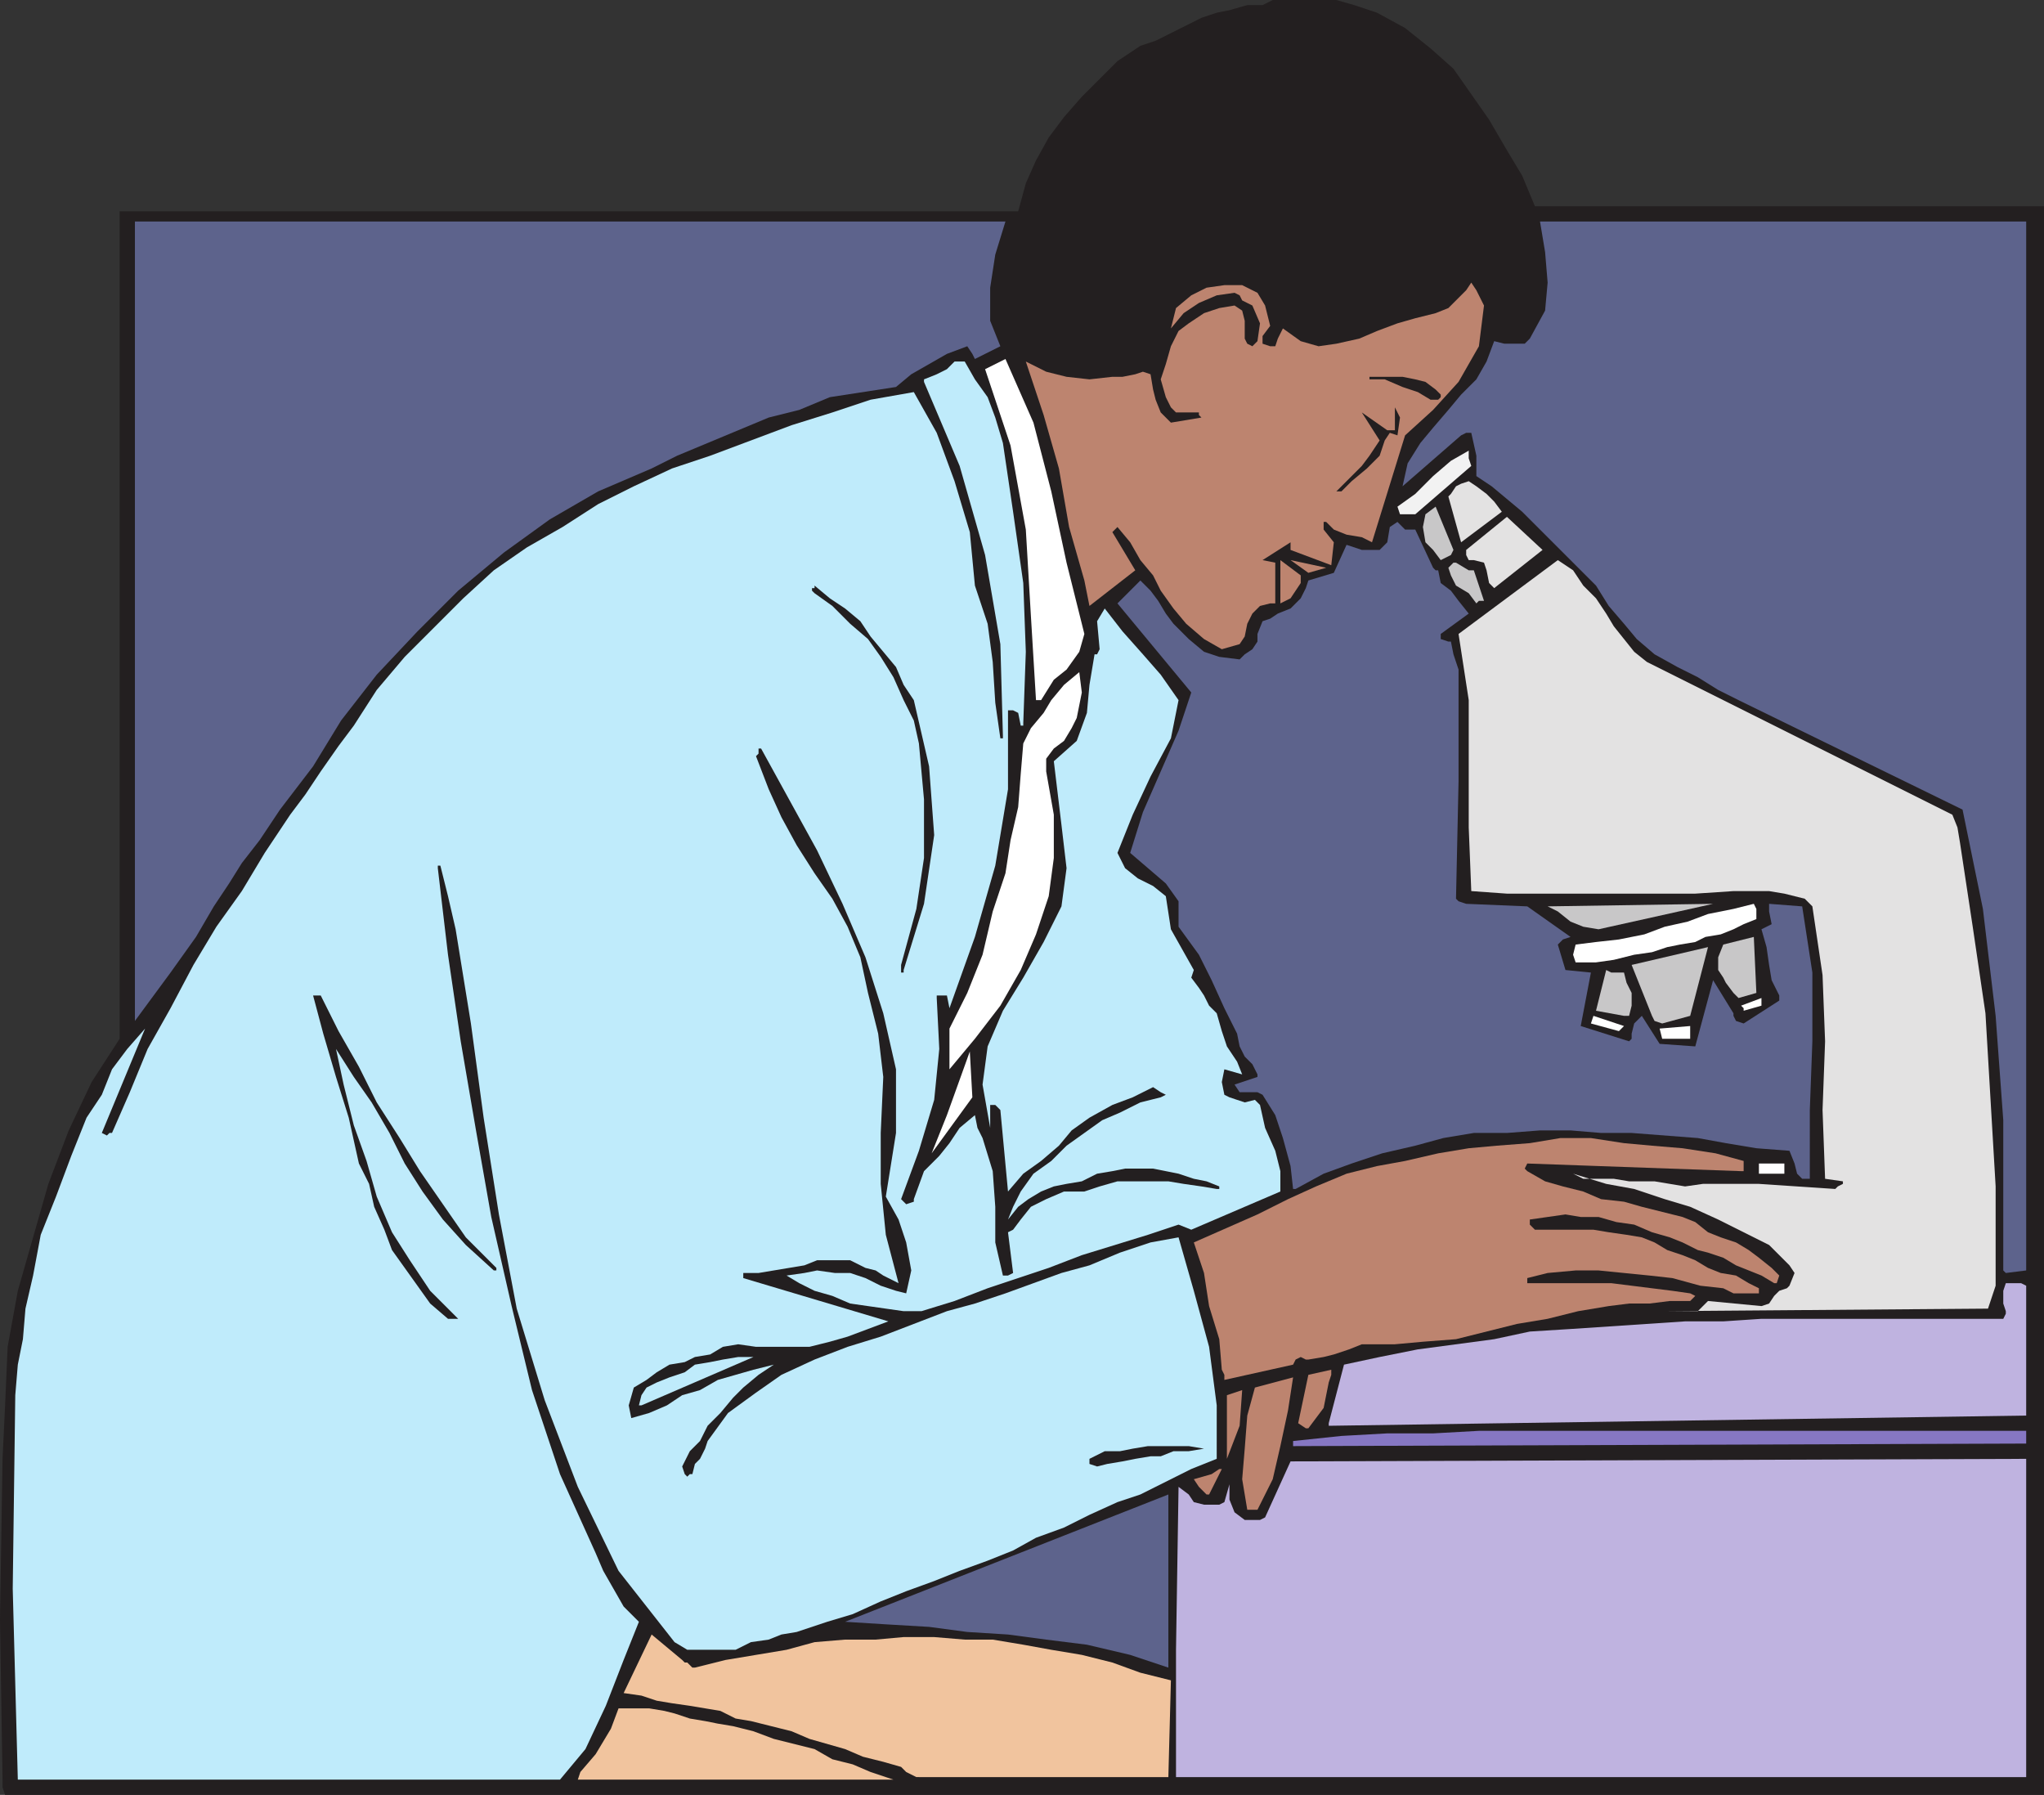
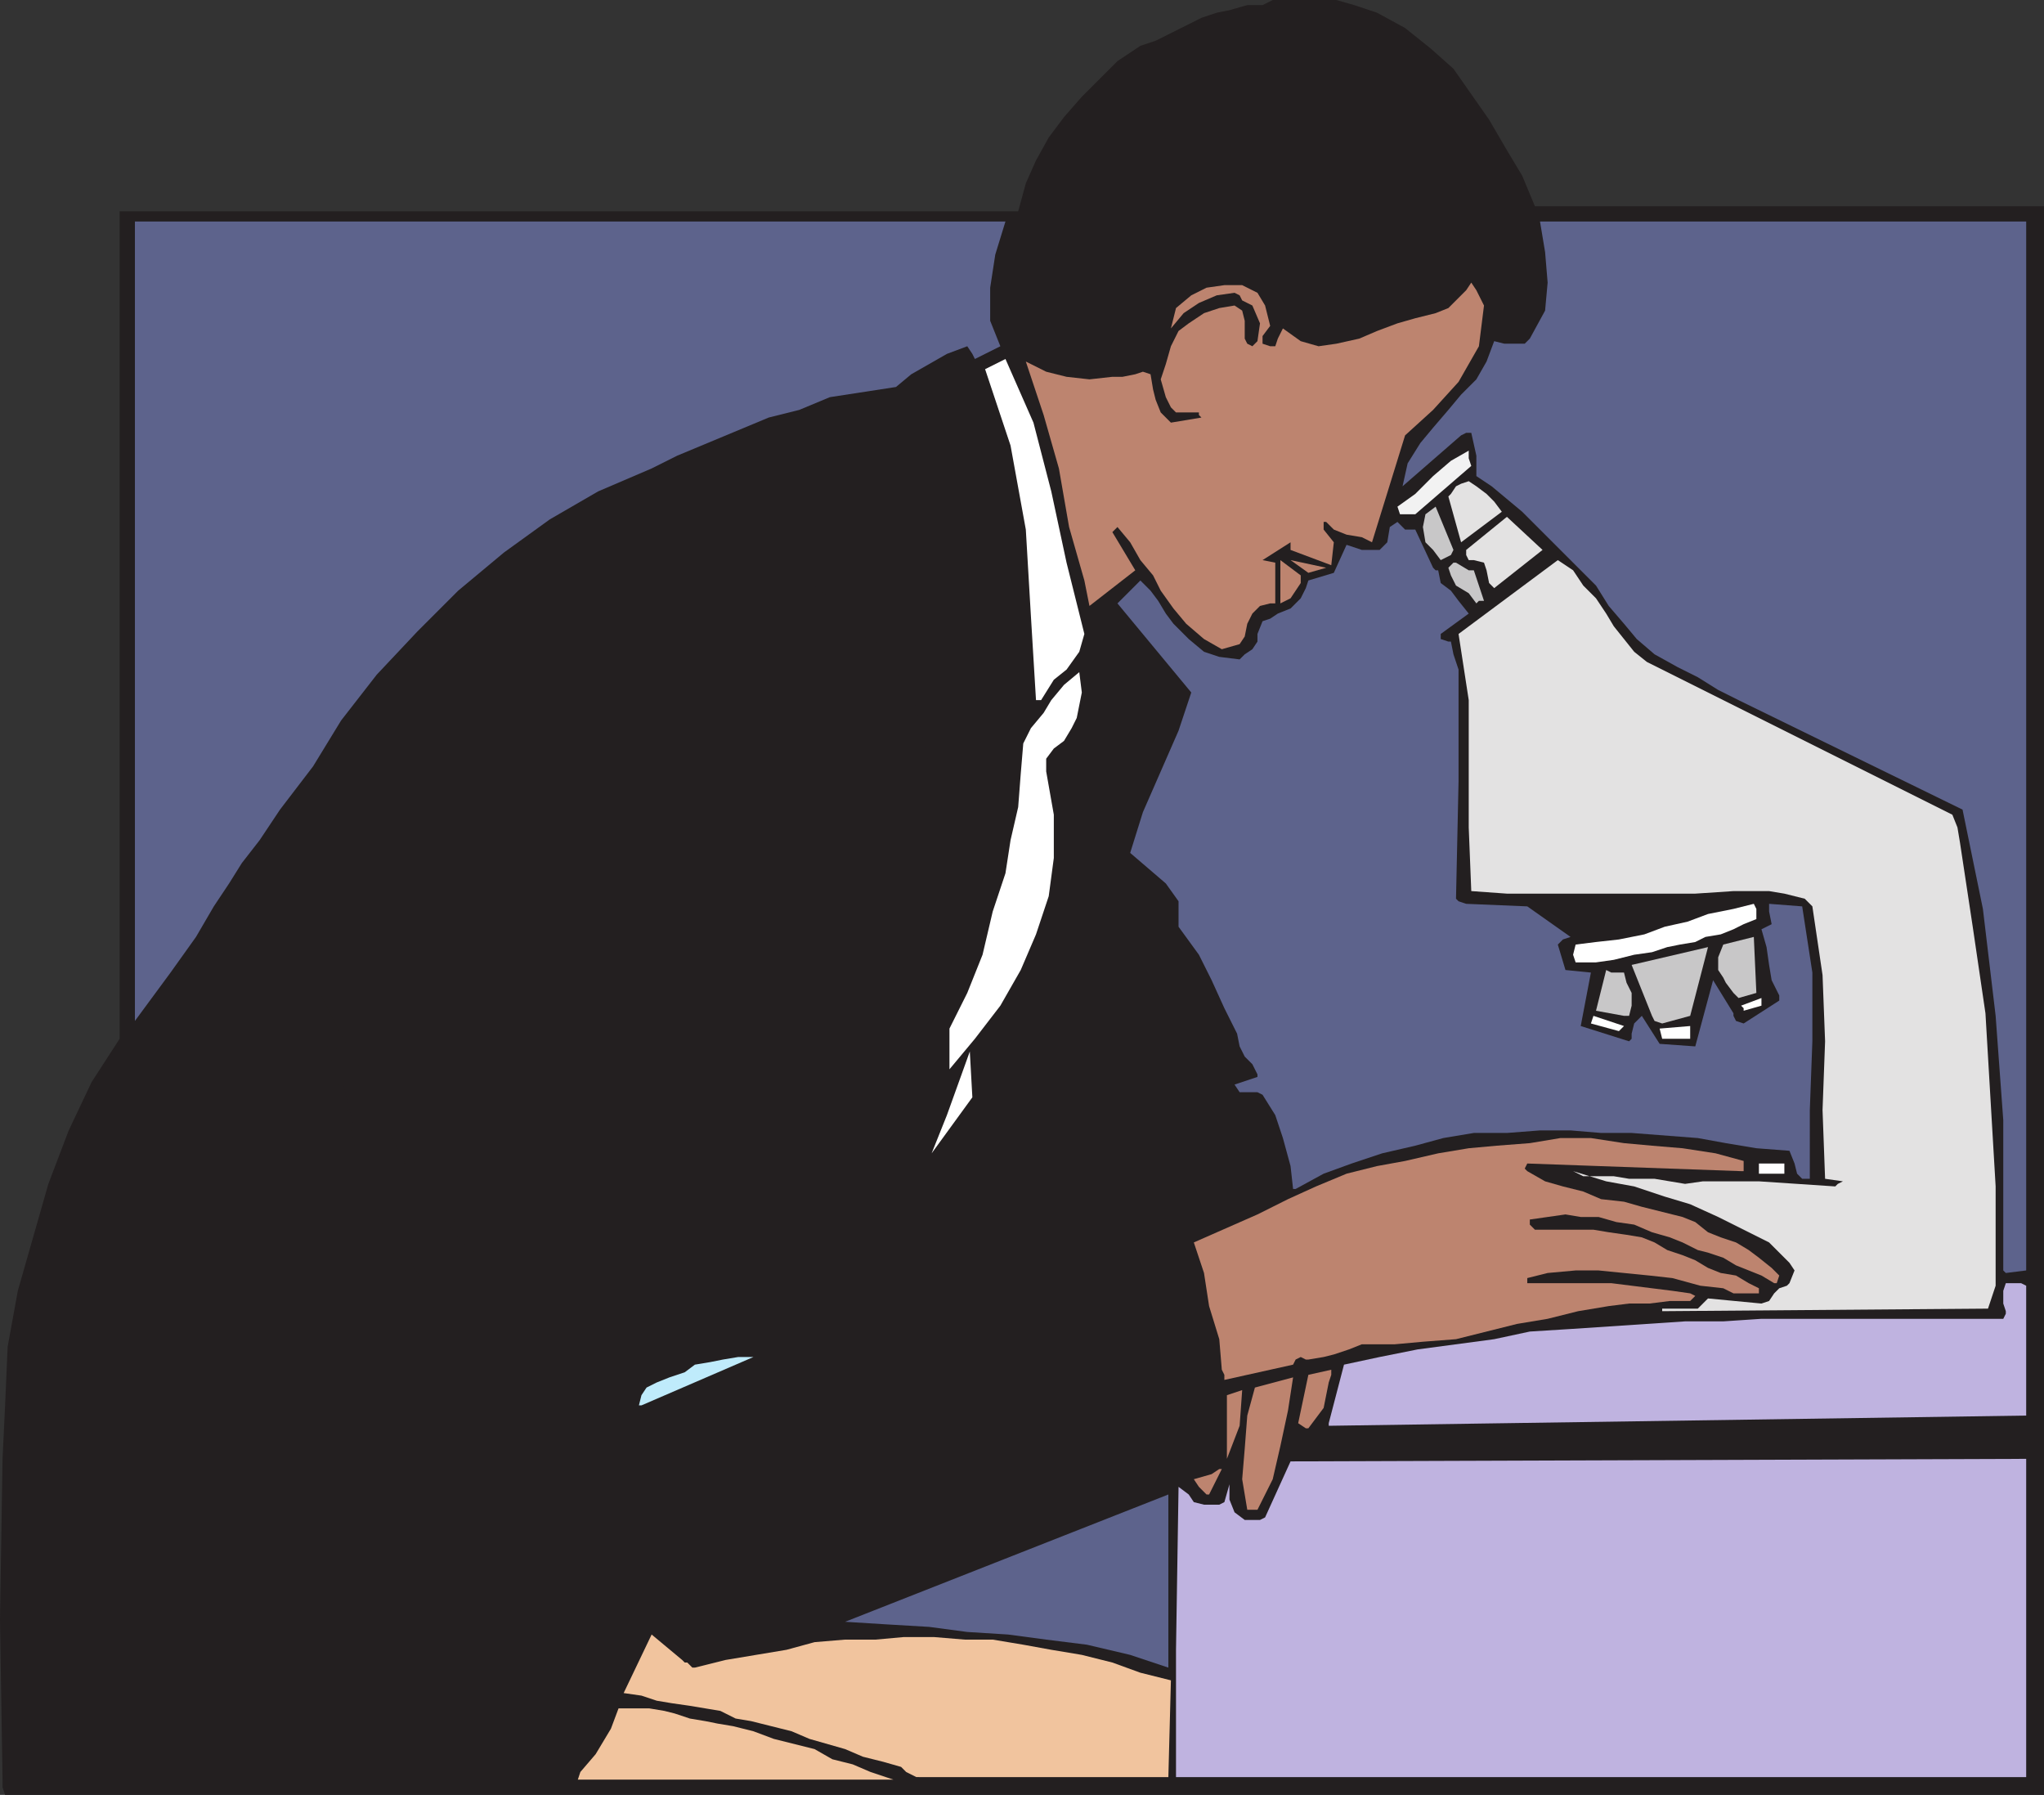
<svg xmlns="http://www.w3.org/2000/svg" width="602.25" height="528.75">
  <rect width="100%" height="100%" fill="#333333" stroke="none" />
  <path fill="#231f20" fill-rule="evenodd" d="M1.5 528.75h600.75v-468h-150l-3.75-9-4.5-7.5-5.25-9-10.5-15-6.75-6-7.5-6-8.25-4.5L399 1.5 393.75 0H375l-3 1.5h-4.5L362.25 3l-3.75.75-4.5 1.5L340.5 12l-4.5 1.5-6.75 4.5-10.5 10.5-5.25 6-4.5 6-3.75 6.75-3 6.75-2.25 8.25H35.25V306L27 318.75 20.25 333l-6 15.75-9 31.5-3 16.5L1.5 414l-.75 15.75L0 477l.75 47.25v2.25l.75 2.25" />
-   <path fill="#bfebfb" fill-rule="evenodd" d="m165 524.25 7.5-9 6-12.75 5.25-13.5 4.5-11.25-4.5-4.5-6-10.5-2.25-5.25-10.5-23.25-8.25-24.75-6-24.75-6-26.25-4.5-25.5-4.5-26.25-3.75-25.5-3-25.5V255h.75l2.25 9 2.25 9.75 4.5 27.75 3.75 27.75 4.5 28.5 5.25 27.75 8.25 27 9.75 25.5 12 24.75 16.5 21 3.75 2.25h14.25l4.5-2.25 5.25-.75 3.75-1.5 4.5-.75 9-3 7.5-2.25 8.25-3.75 7.5-3 8.25-3 7.5-3 8.25-3 7.5-3 6.75-3.75 8.25-3 7.5-3.75 8.25-3.75 6.75-2.25 15-7.5 7.5-3V414l-2.25-17.25-4.5-16.5-4.5-15.75L339 366l-9 3-9 3.75-8.25 2.25-16.5 6-9 3-8.25 2.25-19.5 7.5-9.75 3-9.75 3.75-9.75 4.5-7.5 5.25-8.25 6-6 8.25-.75 2.25-1.5 3-1.5 1.5-.75 3h-.75l-.75.75-.75-.75L201 432l2.25-4.5 3-3 2.25-4.5 3.75-3.75 3.75-4.5 3-3 4.5-3.75 4.5-3-6 1.5-10.5 3-5.25 3L201 411l-4.5 3-5.25 2.25-5.25 1.5-.75-3.75 1.5-5.25 3.75-2.25 3-2.25 3.75-2.25 4.5-.75 3-1.5 4.5-.75 3.75-2.25 4.5-.75 5.25.75h15.75l6-1.5 5.25-1.5 12-4.5L219 376.5V375h4.5l13.5-2.25 3.75-1.5h9.75l4.5 2.25 3 .75 2.25 1.5 4.5 2.25-3.75-14.25-1.5-15v-15l.75-16.5-1.5-12.75-3-12-2.25-10.5-3.75-9-4.5-8.25-5.25-7.5-5.25-8.25-4.5-8.25-3.75-8.25-3.75-9.75.75-.75v-1.5h.75l16.5 30 7.5 15.75L255 282l5.25 16.5L264 315v18.75l-3 18.75 3.75 6.75L267 366l1.5 8.25L267 381l-3-.75-4.5-1.5-4.5-2.25-4.5-1.5H246l-5.25-.75-3.75.75-5.25.75 3.75 2.25 4.5 2.25 5.25 1.5 5.25 2.25 15.75 2.25h5.25l9.75-3 9.75-3.75 18-6 9.75-3.75 19.5-6 9-3 3.75 1.5L377.25 351v-6l-1.5-6-3-6.75-1.5-6.75-1.5-1.5-3 .75-4.5-1.5-1.5-.75-.75-3.75.75-3.75 5.25 1.5-1.5-3.75-3-4.5-1.5-4.5-1.5-5.25-2.25-2.25-1.5-3-1.5-2.25-2.25-3 .75-2.25-6.75-12-1.5-9.75-3.75-3-4.5-2.25-3.75-3-2.25-4.5 4.5-11.25 5.25-11.25 6-11.25 2.25-11.25-5.25-7.5-5.25-6-6-6.75-5.25-6.75-2.25 3.75.75 8.25-.75 1.5h-.75l-1.5 9-.75 8.25-3 8.25-6.75 6 2.25 18.75 1.5 12.75-1.5 11.25-5.25 10.5-6 10.5-6 9.75-4.5 10.5-1.5 11.25 2.25 12.75v-6.75h1.5l1.5 1.5 2.25 24 4.5-5.25 5.25-3.75 5.25-4.5 3.75-4.5 5.25-3.75 6.75-3.75 6-2.25 6-3 2.25 1.5 1.5.75-1.5.75-6 1.5-6 3-5.25 2.25-10.5 7.5-4.5 4.5-5.25 3.75-3.75 5.25-2.25 4.5-1.5 3.75 3-3.75 3-2.25 3.75-2.25 3.75-1.5 3.75-.75 4.5-.75 4.5-2.25 4.5-.75 3.75-.75h8.25l7.5 1.5 4.5 1.5 3.75.75 3.75 1.5v.75h-.75l-4.5-.75-5.25-.75-4.5-.75h-15l-5.25 1.5-4.5 1.5h-6l-5.25 2.25-4.5 2.25-3 3.75-2.25 3-1.5.75 1.5 12-1.5.75h-1.5l-2.25-9.75v-10.5l-.75-10.5-3-9.75-1.5-3-.75-3.75-4.5 3.75-3 4.5-3 3.75-4.5 4.5-3 8.25v.75l-2.25.75-1.5-1.5 5.25-14.25 4.5-15 1.5-15-.75-15v-.75h3l.75 3.75 7.5-21 6-21 3.75-22.5v-23.25h1.5l1.5.75.75 3.75h.75V213l.75-21-.75-20.25-3-21-3-20.25-2.25-7.5-2.25-6-3.75-5.25-3-5.25h-3l-2.25 2.25-3 1.5-3.75 1.5v.75l10.5 24.75 7.5 26.25 4.5 26.25.75 27v.75h-.75l-1.5-10.5-.75-12-1.5-11.25-3.75-11.25-1.5-15.75-4.5-15L276 127.5l-6.75-12-12.75 2.25-11.25 3.75-12 3.75-24 9L198 138l-11.25 5.25-10.5 5.25-10.5 6.75-10.5 6-9.75 6.75-9 8.25-17.25 17.25-8.25 9.75-6.75 10.5-4.5 6-5.25 7.5L90 234l-4.5 6-7.5 11.25-6.75 11.25-7.5 10.5L57 284.25 50.25 297l-6.75 12-5.25 12.75-5.25 12h-.75l-.75.75-1.5-.75L42.75 303l-5.25 6-4.5 6-3 7.5-4.5 6.75L21 340.5l-4.5 12-4.5 11.25-2.25 12-2.25 9.75-.75 9-1.5 7.5-.75 9-.75 57 1.5 56.25H165" />
  <path fill="#f1c49e" fill-rule="evenodd" d="M170.25 524.25h93L256.5 522l-5.25-2.25-6-1.5-5.25-3-12-3-6-2.25-6-1.5-4.5-.75-3.75-.75-4.5-.75-4.5-1.5-3-.75-4.5-.75h-9l-2.25 6-4.5 7.5L171 522l-.75 2.25m100.5-.75h73.5L345 495l-9-2.25-8.25-3-9-2.25-9-1.5-8.25-1.5-9-1.5h-8.25l-9-.75h-9L258 483h-9l-9 .75-8.25 2.25-18 3-9 2.25H204l-1.5-1.5h-.75L201 489l-9-7.5-8.25 17.25 5.25.75 4.5 1.5 4.5.75 5.25.75 9 1.5 4.5 2.25 4.5.75 12 3 5.25 2.25 10.5 3 5.25 2.25 6 1.5 5.25 1.5 1.5 1.5 3 1.5h.75" />
  <path fill="#bfb3e0" fill-rule="evenodd" d="M346.5 523.5H597v-93.75l-216.75.75-7.5 16.5-1.5.75h-4.5l-3-2.25-1.5-3.75v-4.5l-1.5 5.25-1.5.75h-4.5l-3-.75-1.5-2.25-3-2.25-.75 48v37.5" />
  <path fill="#5d638c" fill-rule="evenodd" d="M344.25 491.25v-51L249 477.75l12 .75 12.75.75 11.25 1.5 12 .75 11.25 1.5 12 1.5 12.75 3 11.25 3.75" />
  <path fill="#bd846f" fill-rule="evenodd" d="M369 444.75h1.5l4.5-9 2.25-9.75 2.25-10.5 1.5-9.75-11.25 3-2.25 8.25-.75 9.75-.75 9 1.5 9h1.5m-13.5-4.5h.75l3.75-7.5h-.75l-2.25 1.5-5.25 1.5 1.5 2.25 2.25 2.25" />
  <path fill="#231f20" fill-rule="evenodd" d="m323.25 432 3-.75 4.5-.75 3.75-.75 4.5-.75h3l3.75-1.5h4.5l4.5-.75-4.5-.75h-12l-4.5.75-3.75.75h-4.5l-4.5 2.25v1.5l2.25.75" />
-   <path fill="#8677c3" fill-rule="evenodd" d="m381.75 426 215.25-.75v-3.75H435.75l-13.5.75h-13.5l-13.5.75-14.25 1.5v1.5h.75" />
  <path fill="#bd846f" fill-rule="evenodd" d="m361.5 429.75 3.75-9.75.75-10.5-4.5 1.5v18.75m24-9 4.5-6 1.5-7.5.75-2.25v-1.5l-6.75 1.5-3 14.25 2.25 1.5h.75" />
  <path fill="#bfb3e0" fill-rule="evenodd" d="M392.25 420 597 417v-38.25l-1.5-.75H591l-.75 2.25V384l.75 2.25v.75l-.75 1.5H519l-11.25.75H496.5l-33.75 2.25-12 .75-10.5 2.25-22.5 3-11.25 2.25L396 402l-4.5 17.25v.75h.75" />
  <path fill="#bfebfb" fill-rule="evenodd" d="m189 414 33-14.25h-4.5l-4.5.75-3.75.75-4.5.75-3 2.25-4.5 1.5-3.75 1.5-3 1.5L189 411l-.75 3h.75" />
  <path fill="#bd846f" fill-rule="evenodd" d="M360.75 406.5 381 402l.75-1.5 1.5-.75 1.5.75h.75l4.5-.75 3-.75 4.5-1.5 3.75-1.5H411l8.25-.75 9.75-.75 18-4.5 9-1.5 9-2.25 9-1.5 6-.75h6l6-.75h6l1.5-1.5-1.5-.75-5.25-.75-18-2.25H450v-1.5l6-1.5 8.25-.75H471l15 1.5 6.75.75 8.25 2.25 6.75.75 3 1.5h7.5v-1.5l-3-1.5-3.75-2.25-4.5-.75-3.75-1.5-3.75-2.25-3.75-1.5-4.5-1.5-3.75-2.25-3.75-1.5-4.5-.75L474 363l-4.5-.75h-17.25l-1.5-1.5v-1.5l10.5-1.5 4.5.75H471l5.25 1.5 5.25.75 5.25 2.25 5.25 1.5 3.75 1.5 4.5 2.25 3 .75 4.5 1.5 3.75 2.25 7.5 3 3.75 2.25h.75l.75-2.25-2.25-2.25-3.75-3-3-2.25-3.75-2.25-4.5-1.5-3.75-1.5-3.75-3-3.75-1.5-12-3-5.25-1.5-6.75-.75-5.25-2.25-6-1.5-5.25-1.5-5.25-3-.75-.75.75-1.5 63 2.25h.75v-3l-8.25-2.25-9.75-1.5-9-.75-8.25-.75-9.75-1.5h-9l-9 1.5-9.75.75-8.25.75-9 1.5L414 342l-8.25 1.5-9 2.25-9 3.75-8.25 3.75-9 4.5-18.75 8.25 3 9 1.5 9.75 3 9.75.75 9 .75 1.5v1.5" />
  <path fill="#231f20" fill-rule="evenodd" d="M132 388.5h3l-8.25-8.25-6-9-5.25-8.25-4.5-10.5-3-10.5-3.75-10.5-3-12L99 309l5.25 8.25 5.25 7.5 5.25 9 4.5 9 5.25 8.25 6 8.25 6.75 7.5 8.25 7.5h.75v-.75l-9-9-13.5-19.5-6-9.75-6.75-10.5-5.25-10.5-6-10.5-5.25-10.5h-2.25l3 11.25L99 317.25l3.75 12 3 13.5 3 6 1.5 6.75 3 6.75 2.25 6L126.75 384l5.25 4.5" />
-   <path fill="#e3e2e2" fill-rule="evenodd" d="m489.75 386.25 96-.75 2.25-6.75V349.5l-3-51-3.75-25.5-3.75-24.75-.75-4.5-1.5-3.75-90-45-3.75-3-6-7.5-2.25-3.75-3-4.5-3.75-3.75-3-4.5-4.5-3-29.25 21.75 3 19.5v37.5l.75 18.75 10.5.75h55.5l11.25-.75h10.5l4.5.75 6 1.5L534 267l3 20.25.75 19.5L537 327l.75 20.25 5.25.75v.75l-1.5.75-.75.75-22.5-1.5h-16.5l-5.25.75-9-1.5H480l-4.5-.75h-9l-3-1.5 9.75 3 8.25 1.5 9 3 7.5 2.25 8.25 3.75 15 7.5 6 6 1.5 2.25-1.5 3.75-.75.75-2.25.75-1.5 1.5-1.5 2.25-2.25.75-15.75-1.5-3 3h-10.5" />
+   <path fill="#e3e2e2" fill-rule="evenodd" d="m489.75 386.25 96-.75 2.25-6.75V349.5l-3-51-3.75-25.5-3.75-24.75-.75-4.5-1.5-3.75-90-45-3.75-3-6-7.5-2.25-3.75-3-4.5-3.75-3.75-3-4.5-4.5-3-29.25 21.75 3 19.5v37.5l.75 18.75 10.5.75h55.5l11.25-.75h10.5l4.5.75 6 1.5L534 267l3 20.25.75 19.5L537 327l.75 20.25 5.25.75l-1.5.75-.75.75-22.5-1.5h-16.5l-5.25.75-9-1.5H480l-4.5-.75h-9l-3-1.5 9.75 3 8.25 1.5 9 3 7.5 2.25 8.25 3.75 15 7.5 6 6 1.5 2.25-1.5 3.75-.75.75-2.25.75-1.5 1.5-1.5 2.25-2.25.75-15.75-1.5-3 3h-10.5" />
  <path fill="#5d638c" fill-rule="evenodd" d="m591 375 6-.75v-309H453.75l1.5 9 .75 9-.75 8.25-4.5 8.25-1.5 1.5h-6l-3-.75-2.25 6-3 5.25-4.5 4.5-3.75 4.5-4.5 5.25-3.75 4.5-3.75 6-1.5 6.75 17.25-15 1.5-.75h1.5l1.5 6.75v6l4.5 3 9 7.5 21.75 21.75 3.75 6 4.5 5.25 3.75 4.5 5.25 4.5 6.75 3.75 6 3 6 3.75 6 3 66 32.25 6 29.25 3.75 31.5 2.25 30.75v44.25l.75.75" />
  <path fill="#5d638c" fill-rule="evenodd" d="m381.75 350.25 8.25-4.5 8.25-3 9-3 9.75-2.25 8.25-2.25 9-1.5H444l9.75-.75h9l9 .75h9l19.5 1.5 8.25 1.5 9 1.5 9.75.75 1.5 3.75.75 3 1.5 1.5h2.25V327l.75-20.25V286.5l-3-19.5-9.75-.75v2.25l.75 3.75-3 1.5 1.5 5.25.75 5.25.75 4.5 2.25 4.5v1.5l-10.5 6.75-2.25-.75-.75-1.5v-.75l-6-9.75-5.25 19.5-10.5-.75-5.25-8.25-2.25 2.25-.75 3v1.5l-.75.75-14.25-4.5 3-15.75-7.5-.75-2.25-7.5 1.5-1.5 2.25-.75-12.75-9-18-.75-2.25-.75-.75-.75.75-34.5v-33l-1.5-4.5-.75-3.75h-.75l-2.25-.75v-1.5l8.25-6-3-3.75-2.25-3-3-2.25-.75-3.75H423l-.75-.75L417 156h-3l-2.25-2.25-2.25 1.5-.75 4.5-2.25 2.25h-5.25l-4.5-1.5-3.75 8.25-7.5 2.25-.75 2.25-1.5 3-3 3-3.75 1.5-2.25 1.5-2.25.75-1.5 3.75V189l-1.5 2.25-2.25 1.5-1.5 1.5-6-.75-4.5-1.5-4.5-3.75-4.5-4.5-2.25-3-2.25-3.75-2.25-3-3-3-6.75 6.75L351 204l-3.75 11.25-10.5 24-3.75 12 10.5 9 3.75 5.25v7.5l6 8.25 3.75 7.5 3.75 8.25 3.75 7.5.75 3.75 1.5 3 2.25 2.25 1.5 3v.75l-6.75 2.25 1.5 2.25h5.25l1.5.75 3.75 6 2.25 6.75 2.25 8.25.75 6.75h.75" />
  <path fill="#fff" fill-rule="evenodd" d="M518.25 345.75h7.5v-3h-7.5v3m-243.75-6 12-16.5-.75-13.5L279 328.5l-4.5 11.25m5.25-24.75 7.5-9 7.5-9.75 6-10.5 4.5-10.5L309 264l1.5-11.25V240l-2.25-12.75v-3.75l2.25-3 3-2.25 2.25-3.75 1.5-3 1.5-7.5-.75-6-4.5 3.75-3.75 4.5-2.25 3.75-3.75 4.5-2.25 4.5-.75 9-.75 9.75-2.25 9.75-1.5 9.75-3.75 11.25-3 12.75-4.5 11.25-5.25 10.5v12m210-9H498v-3.75l-9 .75.75 3M477 303.75l1.5-1.5-9-3-.75 2.25 8.25 2.25" />
  <path fill="#5d638c" fill-rule="evenodd" d="m92.25 225.75 8.25-13.5 10.5-13.5L123 186l12-12 13.5-11.25L162 153l14.25-8.25L192 138l7.5-3.75 27-11.25 9-2.25 9-3.75 19.5-3 4.5-3.75 10.5-6 6-2.25 1.5 2.25.75 1.5 7.5-3.75-3-7.5v-9.75l1.5-9.75 3-9.75H39.75v235.5l10.5-14.25 7.5-10.5 5.25-9 4.5-6.75 3.75-6 5.25-6.75 6-9 9.75-12.75" />
  <path fill="#c8c7c8" fill-rule="evenodd" d="m489.75 301.5 8.25-2.25 5.25-20.25-22.5 5.25 6 15 .75 1.5 2.25.75m-11.25-2.25h1.5l.75-3v-3.75l-1.5-3-.75-3h-3.75l-1.5-.75-3 12 8.25 1.5" />
  <path fill="#fff" fill-rule="evenodd" d="m513.75 297.75 5.25-1.5V294l-6 2.25.75.75v.75" />
  <path fill="#c8c7c8" fill-rule="evenodd" d="m512.25 294 5.25-1.5-.75-16.5-9 2.25-1.5 3.75v3.75l1.5 2.25.75 1.5 2.25 3 1.5 1.5" />
  <path fill="#231f20" fill-rule="evenodd" d="m266.25 285.75 6-19.5 3-20.25-1.5-20.25-4.5-19.5-3-4.5-2.25-5.25-7.5-9-3-4.5-4.5-3.75-4.5-3-4.5-3.75v.75h-.75v.75l.75.75 5.25 3.75 5.25 5.25 5.25 4.5 3.75 5.25 3.75 6 3 6.75 3 6 1.5 6.75 1.5 16.5v17.25l-2.25 15-4.5 16.5v2.25h.75v-.75" />
  <path fill="#fff" fill-rule="evenodd" d="M465 283.5h5.25l5.25-.75 6-1.5 5.25-.75 4.5-1.5 3.75-.75 4.5-.75 3-1.5 4.5-.75 3.75-1.5 3-1.5 3.75-1.5v-3l-.75-1.5-6 1.5-7.5 1.5-6 2.25-6.75 1.5-6 2.25-7.5 1.5-6.75.75-6 .75-.75 3 .75 2.25h.75" />
-   <path fill="#c8c7c8" fill-rule="evenodd" d="m471 273.75 33.75-7.5L456 267l3 1.5 3.75 3 3.75 1.5 4.5.75" />
  <path fill="#fff" fill-rule="evenodd" d="m306.75 206.25 3.75-6 3.75-3L318 192l1.5-5.25-5.25-21-4.5-21-5.25-20.25-8.25-18.75-6 3 7.5 22.5 4.5 24.75 1.5 25.5 1.5 24.75h1.5" />
  <path fill="#bd846f" fill-rule="evenodd" d="m360 191.25 5.25-1.5 1.5-2.25.75-3.75 1.5-3 2.25-2.25 3-.75h1.5v-12L372 165l8.25-5.25V162l12 4.5.75-6.75-3-3.75v-2.25h.75L393 156l3.75 1.5 4.5.75 3 1.5 9.75-31.5 8.25-7.5 7.5-8.25 6-10.5 1.5-12-2.25-4.5-1.5-2.25-1.5 2.25-5.25 5.25-3.75 1.5-6 1.5-5.25 1.5-6 2.25-5.25 2.25-6.75 1.5-5.25.75-5.25-1.5-5.25-3.75-1.5 3-.75 2.25h-1.5l-2.25-.75V99l2.25-3-1.5-6-2.25-3.75L366 84h-5.25l-5.25.75L351 87l-4.5 3.75-1.5 6 3.75-4.5 4.5-3L358.5 87l5.25-.75 1.5.75.75 1.5 3 1.5 2.25 5.25-.75 5.25-1.5 1.5-1.5-.75-.75-1.5V94.5l-.75-3-2.25-1.5-4.5.75-4.5 1.5-4.5 3-3 2.25L345 102l-1.5 5.25-1.5 4.5 1.5 5.25 1.5 3 1.5 1.5h6.75v.75l.75.75-9 1.5-3-3-1.5-3.75-.75-3-.75-4.5-2.25-.75-2.25.75-3.75.75h-3l-6.75.75-6.75-.75-6-1.5-6-3 5.25 15.75L312 138l3 17.25 4.5 15.75 1.5 7.5 13.5-10.5-6.75-11.25 1.5-1.5 3.75 4.5 3 5.25 3.75 4.5L342 174l3.75 5.25 3.75 4.5 5.25 4.5 5.25 3" />
  <path fill="#c8c7c8" fill-rule="evenodd" d="m435 177.75.75-.75h1.5l-3-9h-1.5l-3.75-2.25h-.75l-1.5 1.5.75 2.25 1.5 3 3.75 2.25 2.25 3" />
  <path fill="#bd846f" fill-rule="evenodd" d="m377.25 177.75 3-1.5 3-4.5v-2.25l-6-4.5v12.75" />
  <path fill="#e3e2e2" fill-rule="evenodd" d="M440.25 173.25 454.5 162l-10.5-9.75-12 9.75v1.5l.75 1.5h1.5l3 .75.75 2.25.75 3.75 1.5 1.5" />
  <path fill="#bd846f" fill-rule="evenodd" d="m390.75 167.25-10.5-2.25 5.25 3.75zm0 0" />
  <path fill="#c8c7c8" fill-rule="evenodd" d="m424.5 165 3-1.5.75-1.5-5.25-12.75-3 2.25-.75 3.75.75 4.5 2.25 2.25 2.25 3" />
  <path fill="#e3e2e2" fill-rule="evenodd" d="m430.5 159.75 12-9-2.25-3-2.25-2.25-3-2.25-2.25-1.5-2.25.75-1.5.75-1.5 2.25-.75.75 3.75 13.5" />
  <path fill="#f2f2f2" fill-rule="evenodd" d="M413.25 151.5H417l16.5-14.25-.75-2.25v-2.25l-5.25 3-5.25 4.5-5.25 5.25-5.25 3.75.75 2.25h.75" />
-   <path fill="#231f20" fill-rule="evenodd" d="m395.25 144.75 3-3 4.5-3.75 3.75-3.75 1.5-4.5 1.5-2.25 2.25.75.75-5.25-1.5-3v6.75h-2.25l-7.5-5.25 5.25 8.25-3 4.5-2.25 3-7.5 7.5h1.5m26.25-27h2.25l.75-.75v-.75l-1.5-1.5-3-2.25-3-.75-3.75-.75h-9.75v.75h4.5l5.25 2.25 4.5 1.5 3.75 2.25" />
</svg>